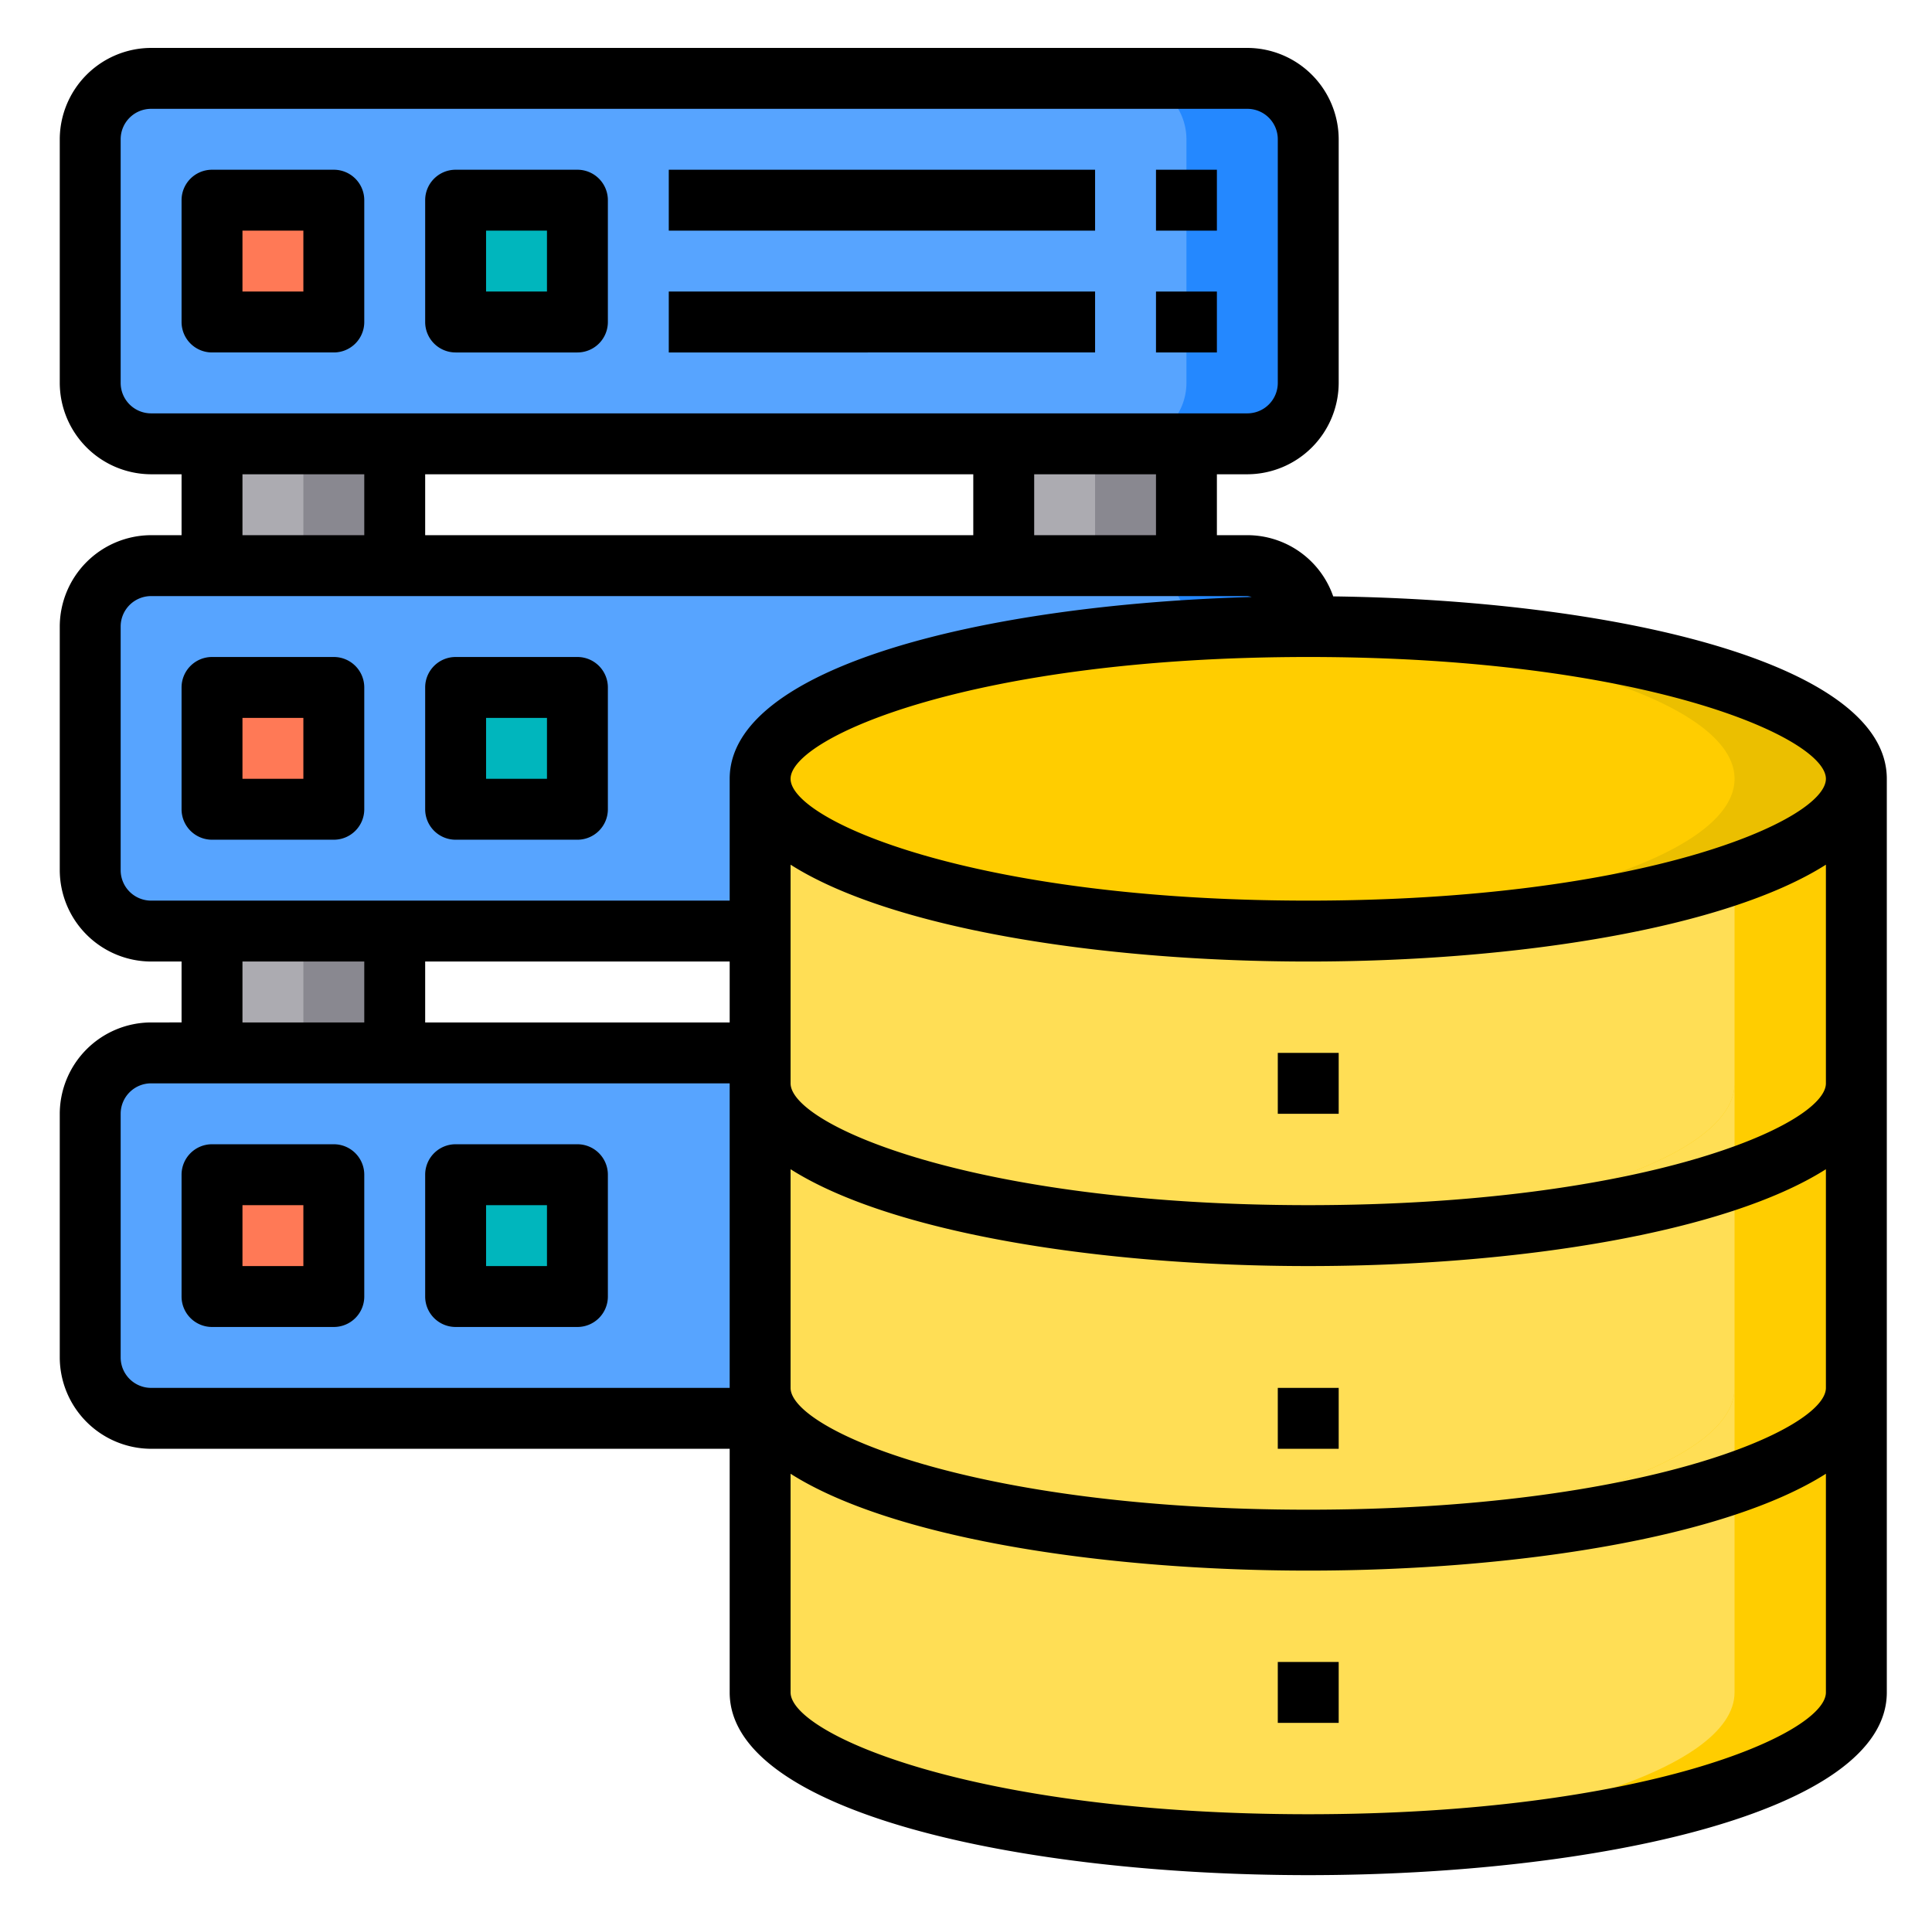
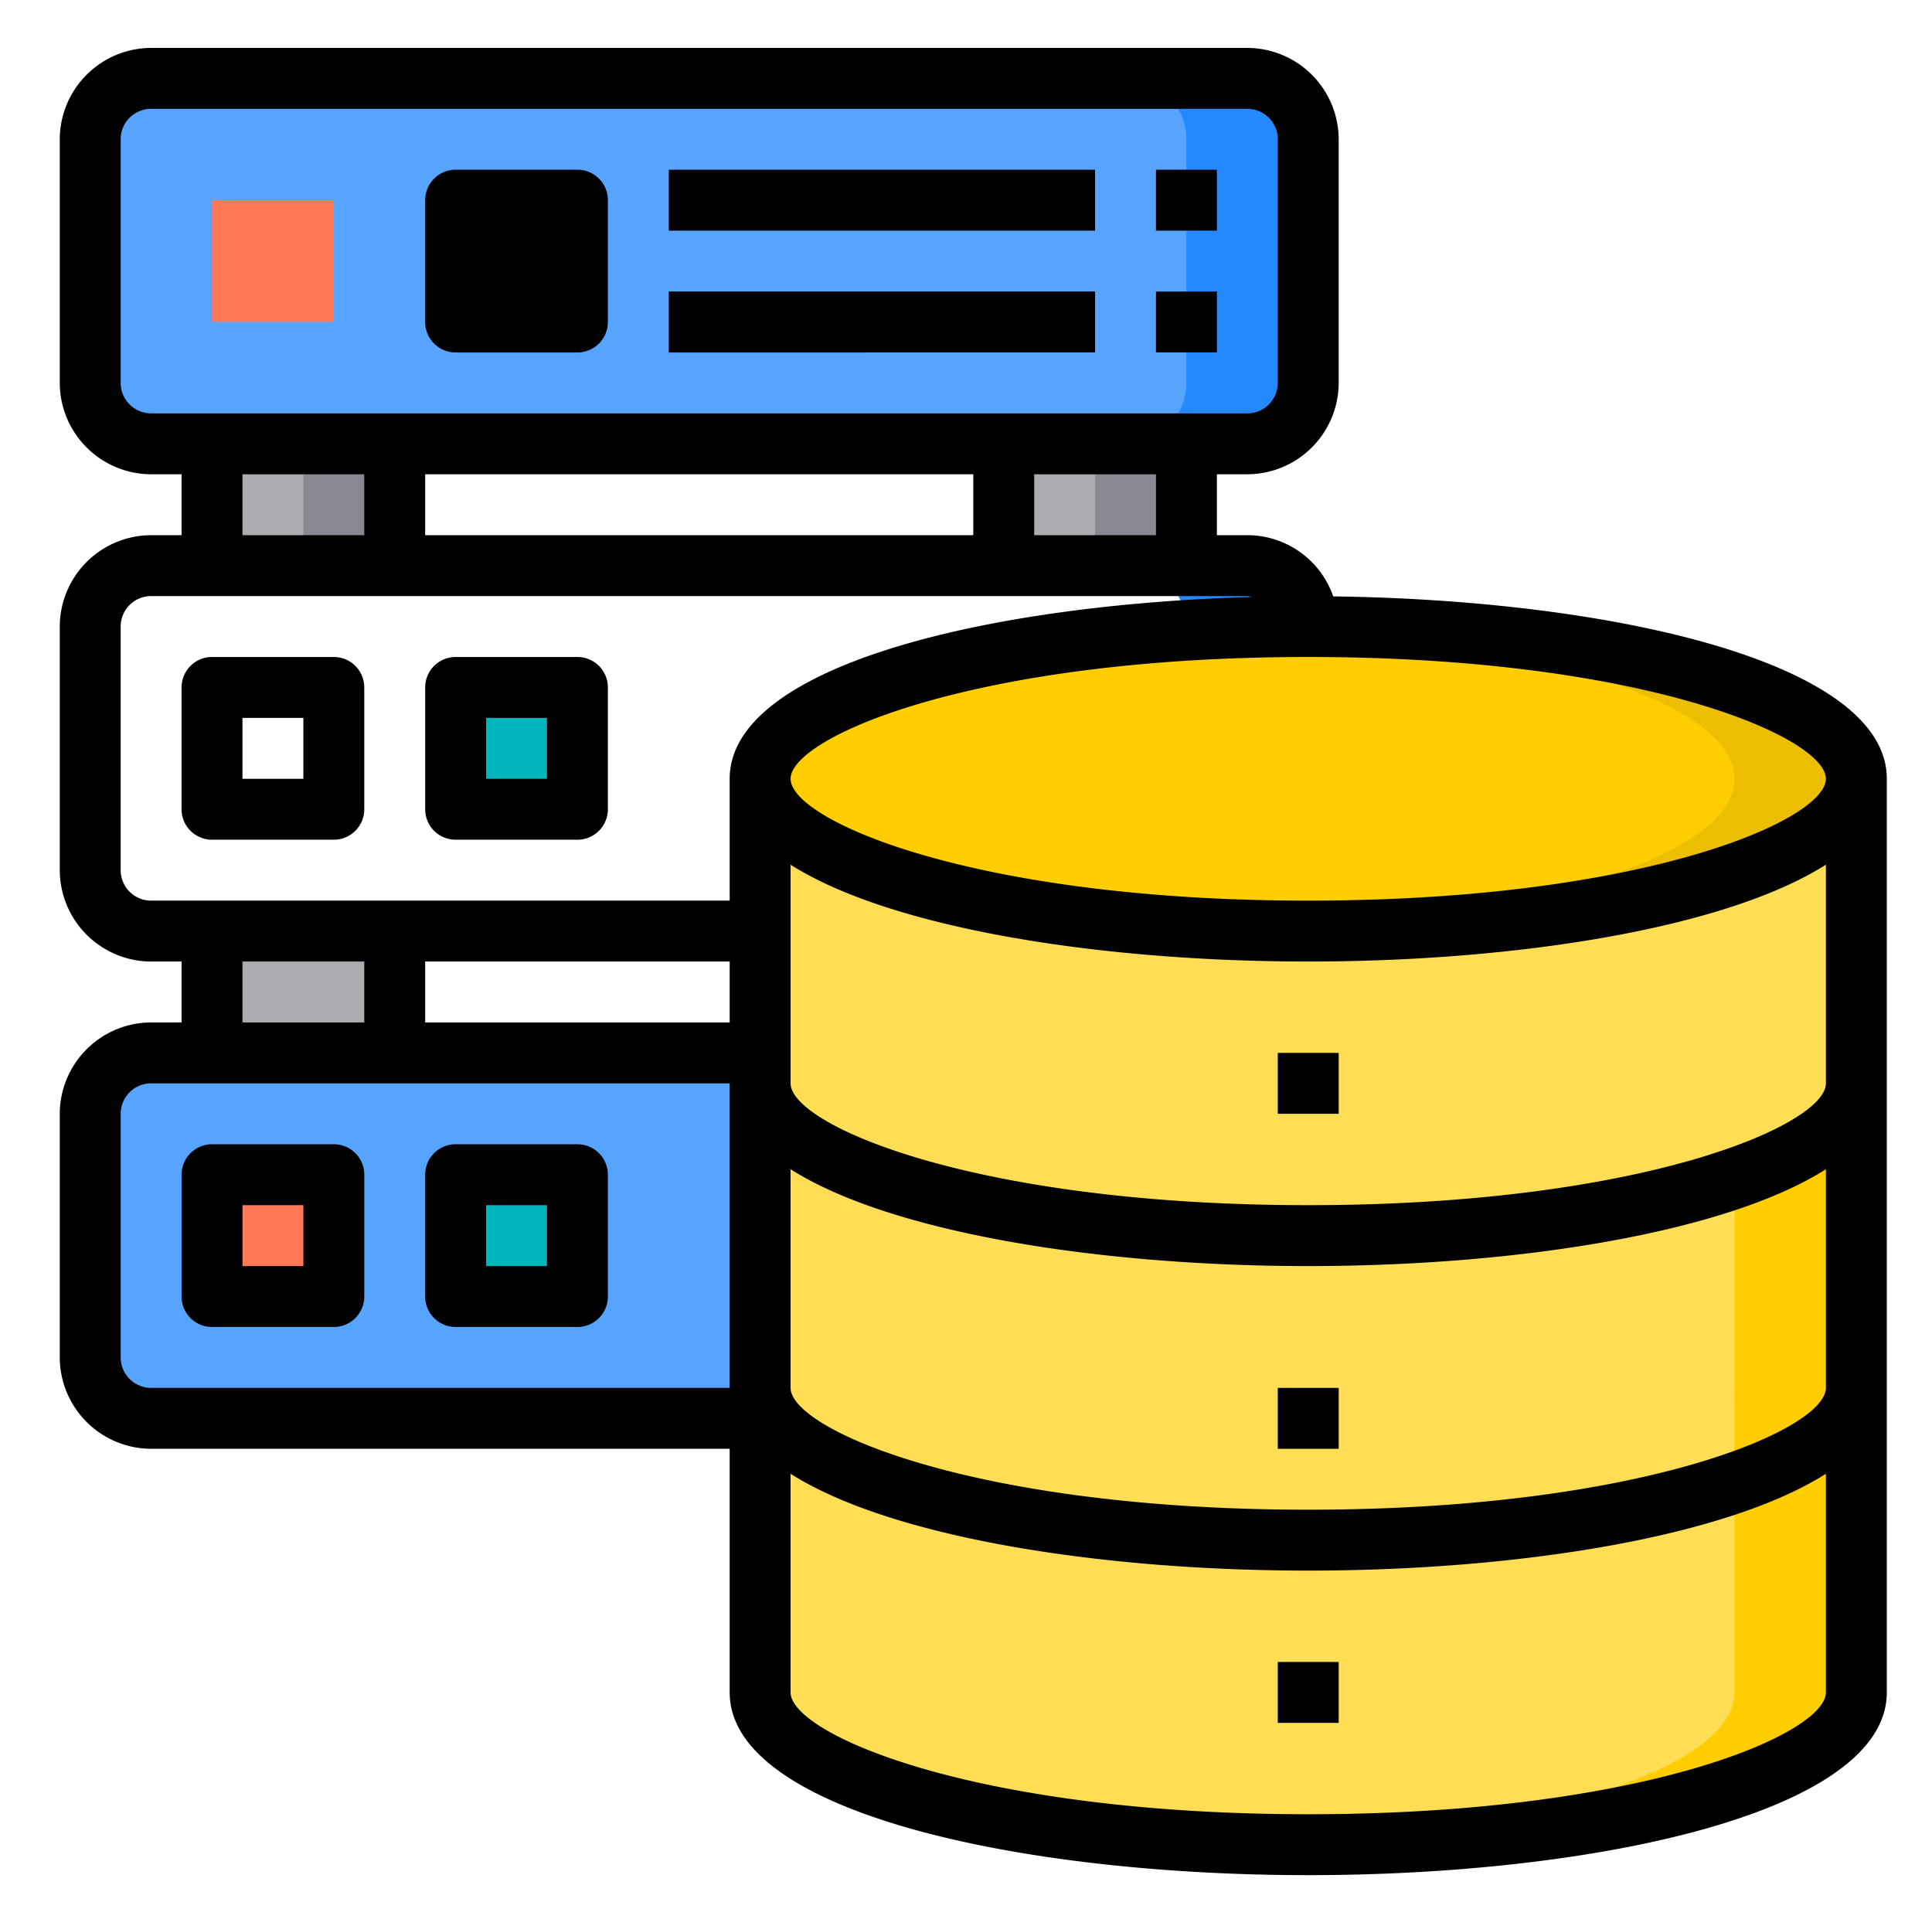
<svg xmlns="http://www.w3.org/2000/svg" xmlns:ns1="http://www.inkscape.org/namespaces/inkscape" xmlns:ns2="http://sodipodi.sourceforge.net/DTD/sodipodi-0.dtd" width="22.016mm" height="21.754mm" viewBox="0 0 22.016 21.754" version="1.1" id="svg1" ns1:version="1.4 (e7c3feb100, 2024-10-09)" ns2:docname="filesystem.svg">
  <ns2:namedview id="namedview1" pagecolor="#ffffff" bordercolor="#000000" borderopacity="0.25" ns1:showpageshadow="2" ns1:pageopacity="0.0" ns1:pagecheckerboard="0" ns1:deskcolor="#d1d1d1" ns1:document-units="mm" ns1:zoom="7.327912" ns1:cx="53.630557" ns1:cy="32.683253" ns1:window-width="1920" ns1:window-height="1131" ns1:window-x="0" ns1:window-y="32" ns1:window-maximized="1" ns1:current-layer="layer1" />
  <defs id="defs1" />
  <g ns1:label="Layer 1" ns1:groupmode="layer" id="layer1" transform="translate(-77.636,-59.25)">
    <g id="database_server" data-name="database server" transform="matrix(0.347,0,0,0.347,77.623,59.102)">
-       <rect fill="#57a4ff" height="12" rx="2" width="40" x="3" y="19" id="rect1" ry="2" />
      <path d="m 43,21 v 8 a 2.006,2.006 0 0 1 -2,2 h -4 a 2.006,2.006 0 0 0 2,-2 v -8 a 2.006,2.006 0 0 0 -2,-2 h 4 a 2.006,2.006 0 0 1 2,2 z" fill="#2488ff" id="path1-5" />
      <path d="m 33,31 h 6 v 4 h -6 z" fill="#acabb1" id="path2-3" />
      <path d="m 33,15 h 6 v 4 h -6 z" fill="#acabb1" id="path3-3" />
      <path d="m 36,15 h 3 v 4 h -3 z" fill="#898890" id="path4-8" />
      <path d="m 36,31 h 3 v 4 h -3 z" fill="#898890" id="path5-3" />
      <rect fill="#57a4ff" height="12" rx="2" width="40" x="3" y="35" id="rect5" ry="2" />
      <path d="m 43,37 v 8 a 2.006,2.006 0 0 1 -2,2 h -4 a 2.006,2.006 0 0 0 2,-2 v -8 a 2.006,2.006 0 0 0 -2,-2 h 4 a 2.006,2.006 0 0 1 2,2 z" fill="#2488ff" id="path6-7" />
      <path d="m 15,39 h 4 v 4 h -4 z" fill="#00b6bd" id="path7-9" />
      <path d="m 15,23 h 4 v 4 h -4 z" fill="#00b6bd" id="path8-3" />
      <rect fill="#57a4ff" height="12" rx="2" width="40" x="3" y="3" id="rect8" ry="2" />
      <path d="m 43,5 v 8 a 2.006,2.006 0 0 1 -2,2 h -4 a 2.006,2.006 0 0 0 2,-2 V 5 A 2.006,2.006 0 0 0 37,3 h 4 a 2.006,2.006 0 0 1 2,2 z" fill="#2488ff" id="path9-7" />
      <path d="m 15,7 h 4 v 4 h -4 z" fill="#00b6bd" id="path10-8" />
      <path d="m 7,31 h 6 v 4 H 7 Z" fill="#acabb1" id="path11-7" />
      <path d="m 7,15 h 6 v 4 H 7 Z" fill="#acabb1" id="path12-4" />
      <path d="m 10,15 h 3 v 4 h -3 z" fill="#898890" id="path13-1" />
-       <path d="m 10,31 h 3 v 4 h -3 z" fill="#898890" id="path14-90" />
      <path d="m 7,39 h 4 v 4 H 7 Z" fill="#ff7956" id="path15-98" />
-       <path d="m 7,23 h 4 v 4 H 7 Z" fill="#ff7956" id="path16-8" />
      <path d="m 7,7 h 4 v 4 H 7 Z" fill="#ff7956" id="path17-5" />
      <path d="m 61,46 v 10 c 0,2.76 -8.06,5 -18,5 -9.94,0 -18,-2.24 -18,-5 V 46 c 0,2.76 8.06,5 18,5 9.94,0 18,-2.24 18,-5 z" fill="#ffde55" id="path18-8" />
      <path d="m 61,36 v 10 c 0,2.76 -8.06,5 -18,5 -9.94,0 -18,-2.24 -18,-5 V 36 c 0,2.76 8.06,5 18,5 9.94,0 18,-2.24 18,-5 z" fill="#ffde55" id="path19-4" />
      <path d="m 61,26 v 10 c 0,2.76 -8.06,5 -18,5 -9.94,0 -18,-2.24 -18,-5 V 26 c 0,2.76 8.06,5 18,5 9.94,0 18,-2.24 18,-5 z" fill="#ffde55" id="path20-37" />
      <g fill="#ffcd00" id="g23-1">
        <ellipse cx="43" cy="26" rx="18" ry="5" id="ellipse20" />
        <path d="m 61,46 v 10 c 0,2.76 -8.06,5 -18,5 -0.68,0 -1.34,-0.01 -2,-0.04 9,-0.27 16,-2.39 16,-4.96 v -6.86 c 2.5,-0.86 4,-1.95 4,-3.14 z" id="path21-3" />
        <path d="m 61,36 v 10 c 0,1.19 -1.5,2.28 -4,3.14 A 46.109,46.109 0 0 1 43,51 C 42.32,51 41.66,50.99 41,50.96 50,50.69 57,48.57 57,46 v -6.86 c 2.5,-0.86 4,-1.95 4,-3.14 z" id="path22-80" />
-         <path d="m 61,26 v 10 c 0,1.19 -1.5,2.28 -4,3.14 A 46.109,46.109 0 0 1 43,41 C 42.32,41 41.66,40.99 41,40.96 50,40.69 57,38.57 57,36 v -6.86 c 2.5,-0.86 4,-1.95 4,-3.14 z" id="path23-9" />
      </g>
      <path d="m 61,26 c 0,1.19 -1.5,2.28 -4,3.14 A 46.109,46.109 0 0 1 43,31 C 42.32,31 41.66,30.99 41,30.96 50,30.69 57,28.57 57,26 57,23.43 50,21.31 41,21.04 41.66,21.01 42.32,21 43,21 c 9.94,0 18,2.24 18,5 z" fill="#ebbf00" id="path24-7" />
      <path d="m 57,46 v 3.14 A 46.109,46.109 0 0 1 43,51 C 42.32,51 41.66,50.99 41,50.96 50,50.69 57,48.57 57,46 Z" fill="#ffde55" id="path25-9" />
      <path d="m 57,36 v 3.14 A 46.109,46.109 0 0 1 43,41 C 42.32,41 41.66,40.99 41,40.96 50,40.69 57,38.57 57,36 Z" fill="#ffde55" id="path26-9" />
      <path d="M 43.82,20.01 A 2.986,2.986 0 0 0 41,18 h -1 v -2 h 1 a 3.009,3.009 0 0 0 3,-3 V 5 A 3.009,3.009 0 0 0 41,2 H 5 A 3.009,3.009 0 0 0 2,5 v 8 a 3.009,3.009 0 0 0 3,3 h 1 v 2 H 5 a 3.009,3.009 0 0 0 -3,3 v 8 a 3.009,3.009 0 0 0 3,3 h 1 v 2 H 5 a 3.009,3.009 0 0 0 -3,3 v 8 a 3.009,3.009 0 0 0 3,3 h 19 v 8 c 0,3.94 9.56,6 19,6 9.44,0 19,-2.06 19,-6 V 26 C 62,22.17 52.99,20.13 43.82,20.01 Z M 5,14 A 1,1 0 0 1 4,13 V 5 A 1,1 0 0 1 5,4 h 36 a 1,1 0 0 1 1,1 v 8 a 1,1 0 0 1 -1,1 z m 33,2 v 2 h -4 v -2 z m -6,0 v 2 H 14 v -2 z m -20,0 v 2 H 8 V 16 Z M 24,46 H 5 A 1,1 0 0 1 4,45 V 37 A 1,1 0 0 1 5,36 H 24 Z M 8,34 v -2 h 4 v 2 z m 16,0 H 14 v -2 h 10 z m 0,-8 v 4 H 5 A 1,1 0 0 1 4,29 v -8 a 1,1 0 0 1 1,-1 h 36 a 0.7,0.7 0 0 1 0.14,0.03 C 32.34,20.28 24,22.32 24,26 Z m 36,30 c 0,1.36 -6,4 -17,4 -11,0 -17,-2.64 -17,-4 v -7.18 c 3.29,2.09 10.16,3.18 17,3.18 6.84,0 13.71,-1.09 17,-3.18 z m 0,-10 c 0,1.36 -6,4 -17,4 -11,0 -17,-2.64 -17,-4 v -7.18 c 3.29,2.09 10.16,3.18 17,3.18 6.84,0 13.71,-1.09 17,-3.18 z m 0,-10 c 0,1.36 -6,4 -17,4 C 32,40 26,37.36 26,36 V 28.82 C 29.29,30.91 36.16,32 43,32 49.84,32 56.71,30.91 60,28.82 Z M 43,30 c -11,0 -17,-2.64 -17,-4 0,-1.36 6,-4 17,-4 11,0 17,2.64 17,4 0,1.36 -6,4 -17,4 z" id="path27-3" />
      <path d="m 42,35 h 2 v 2 h -2 z" id="path28-2" />
      <path d="m 42,46 h 2 v 2 h -2 z" id="path29-4" />
      <path d="m 42,55 h 2 v 2 h -2 z" id="path30-3" />
      <path d="M 11,22 H 7 a 1,1 0 0 0 -1,1 v 4 a 1,1 0 0 0 1,1 h 4 a 1,1 0 0 0 1,-1 v -4 a 1,1 0 0 0 -1,-1 z m -1,4 H 8 v -2 h 2 z" id="path31-71" />
      <path d="m 19,22 h -4 a 1,1 0 0 0 -1,1 v 4 a 1,1 0 0 0 1,1 h 4 a 1,1 0 0 0 1,-1 v -4 a 1,1 0 0 0 -1,-1 z m -1,4 h -2 v -2 h 2 z" id="path32-2" />
-       <path d="M 11,6 H 7 A 1,1 0 0 0 6,7 v 4 a 1,1 0 0 0 1,1 h 4 a 1,1 0 0 0 1,-1 V 7 A 1,1 0 0 0 11,6 Z m -1,4 H 8 V 8 h 2 z" id="path33-2" />
-       <path d="m 19,6 h -4 a 1,1 0 0 0 -1,1 v 4 a 1,1 0 0 0 1,1 h 4 a 1,1 0 0 0 1,-1 V 7 A 1,1 0 0 0 19,6 Z m -1,4 H 16 V 8 h 2 z" id="path34-0" />
+       <path d="m 19,6 h -4 a 1,1 0 0 0 -1,1 v 4 a 1,1 0 0 0 1,1 h 4 a 1,1 0 0 0 1,-1 V 7 A 1,1 0 0 0 19,6 Z m -1,4 H 16 h 2 z" id="path34-0" />
      <path d="M 22,6 H 36 V 8 H 22 Z" id="path35-2" />
      <path d="m 38,6 h 2 v 2 h -2 z" id="path36-1" />
      <path d="m 22,10 h 14 v 2 H 22 Z" id="path37-7" />
      <path d="m 38,10 h 2 v 2 h -2 z" id="path38-5" />
      <path d="M 11,38 H 7 a 1,1 0 0 0 -1,1 v 4 a 1,1 0 0 0 1,1 h 4 a 1,1 0 0 0 1,-1 v -4 a 1,1 0 0 0 -1,-1 z m -1,4 H 8 v -2 h 2 z" id="path39-1" />
      <path d="m 19,38 h -4 a 1,1 0 0 0 -1,1 v 4 a 1,1 0 0 0 1,1 h 4 a 1,1 0 0 0 1,-1 v -4 a 1,1 0 0 0 -1,-1 z m -1,4 h -2 v -2 h 2 z" id="path40" />
    </g>
  </g>
</svg>